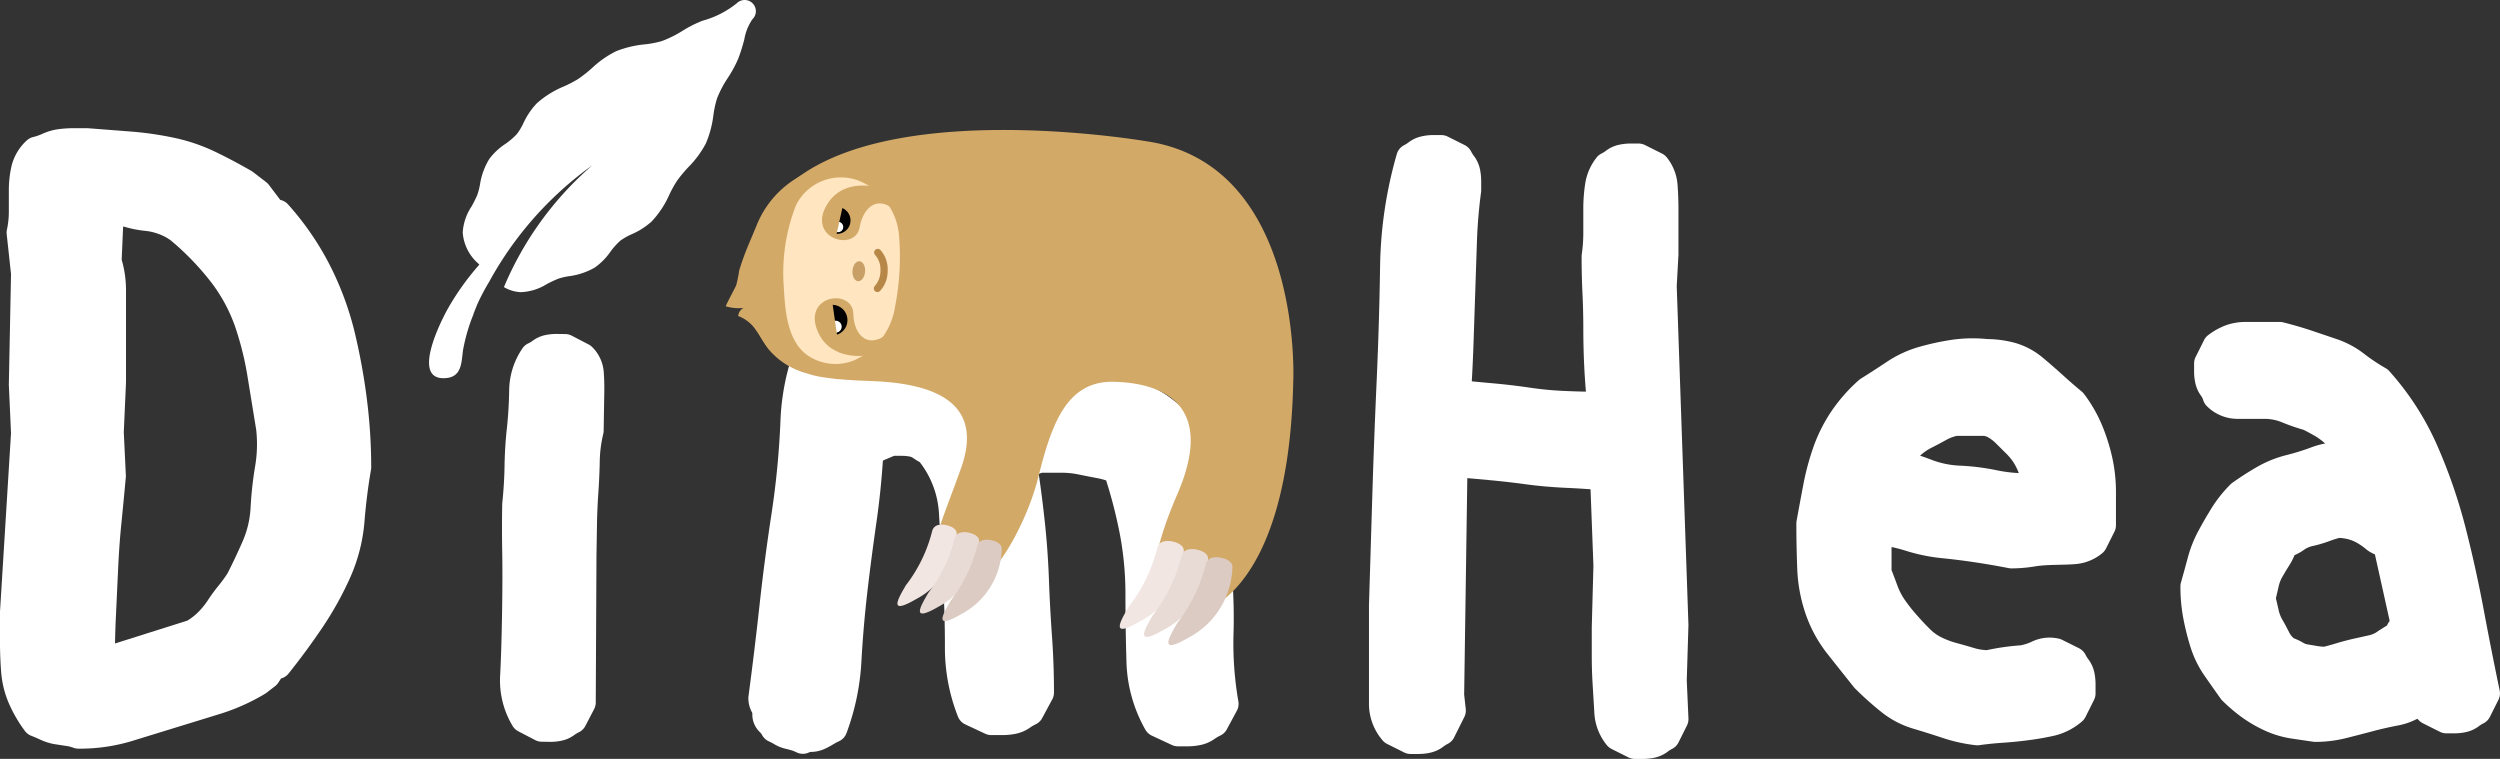
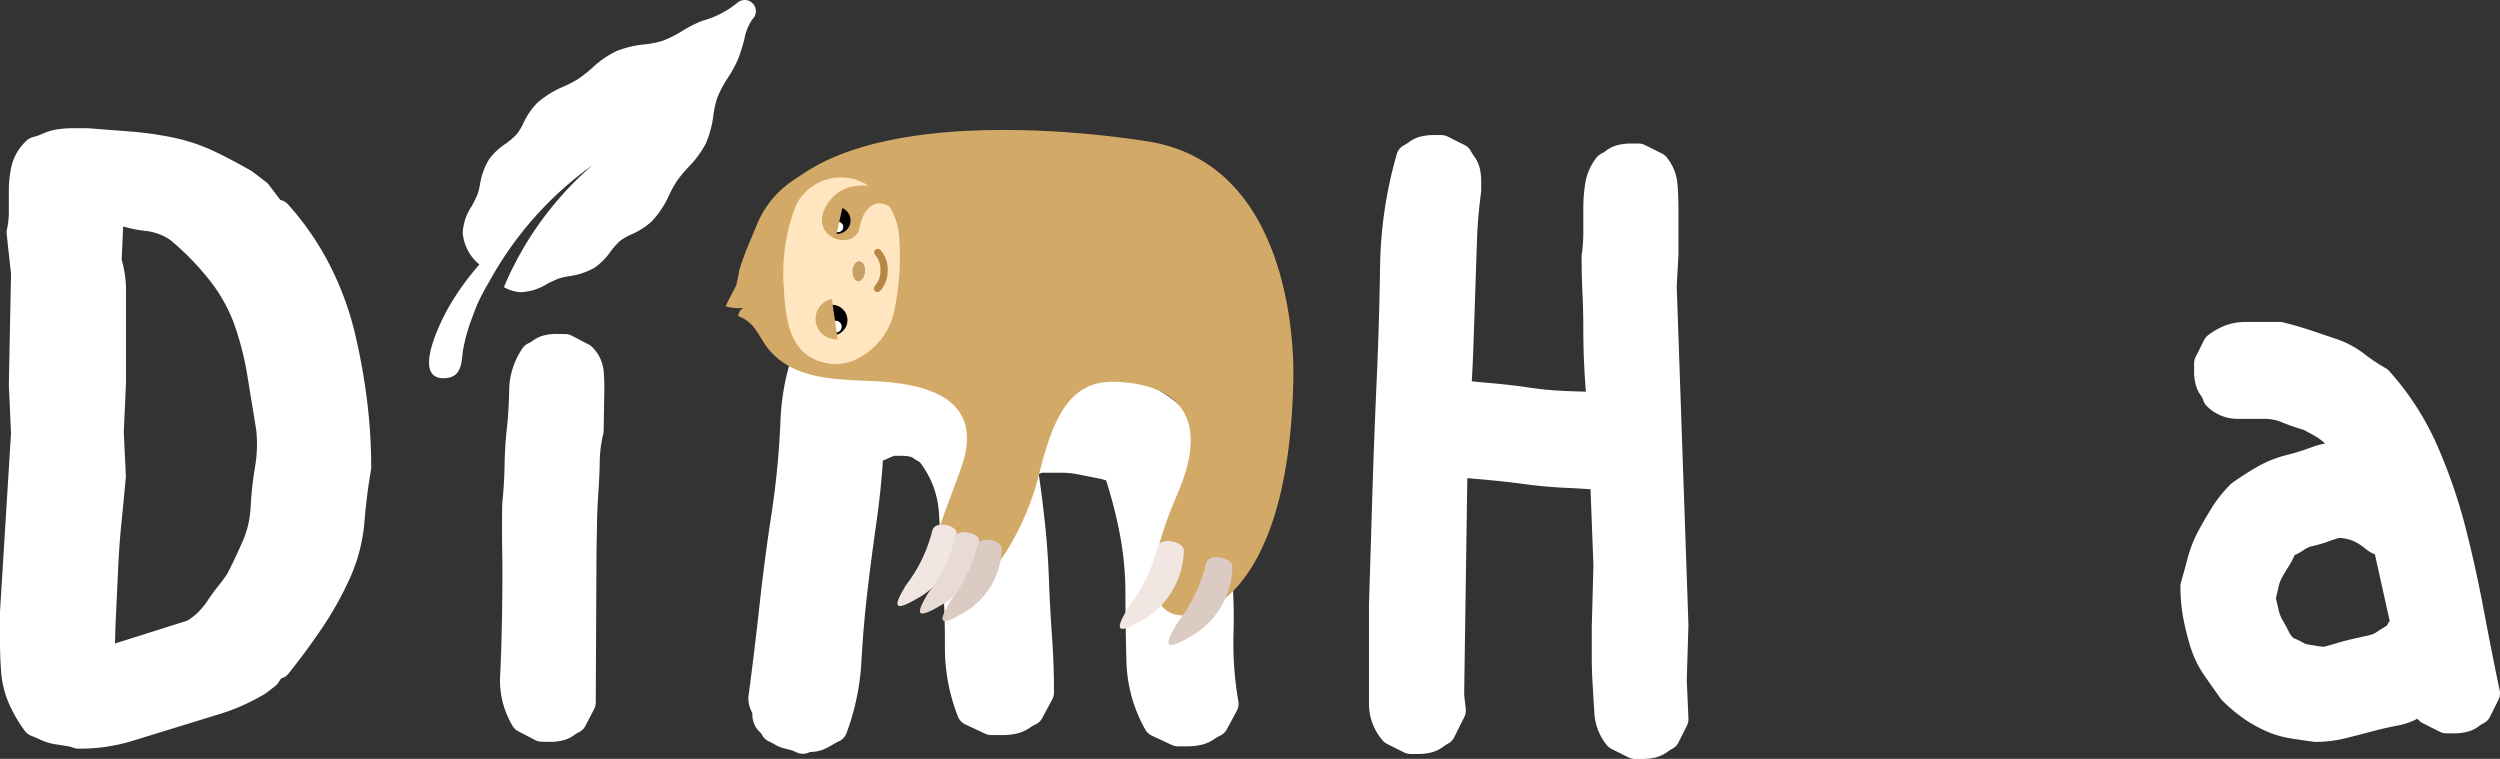
<svg xmlns="http://www.w3.org/2000/svg" width="173.426" height="52.645" viewBox="0 0 173.426 52.645">
  <rect x="0" y="0" width="173.426" height="52.645" fill="#333333" stroke="none" />
  <g id="Group_186" data-name="Group 186" transform="translate(-1180.405 -309.086)">
    <g id="Group_185" data-name="Group 185">
      <path id="Path_278" data-name="Path 278" d="M1204.978,332.006a21.373,21.373,0,0,0-1.688-4.517,19.814,19.814,0,0,0-2.905-4.225,1.007,1.007,0,0,0-.538-.311l-.789-1.042a1.011,1.011,0,0,0-.187-.189l-.919-.707a1.113,1.113,0,0,0-.11-.073c-.835-.482-1.682-.931-2.52-1.334a12.685,12.685,0,0,0-2.83-.961,23.231,23.231,0,0,0-2.962-.432l-3.07-.238h-.918a8.427,8.427,0,0,0-1.049.066,3.944,3.944,0,0,0-1.133.321,3.947,3.947,0,0,1-.673.234,1,1,0,0,0-.444.248,3.535,3.535,0,0,0-1.048,1.8,7.591,7.591,0,0,0-.177,1.631v1.474a5.937,5.937,0,0,1-.132,1.265,1.008,1.008,0,0,0-.016.319l.3,2.766-.152,7.668.151,3.368-.765,12.392v2.064c0,.7.027,1.4.079,2.082a6.808,6.808,0,0,0,.539,2.207,9.676,9.676,0,0,0,1.11,1.91,1,1,0,0,0,.442.336c.187.073.4.163.629.269a3.862,3.862,0,0,0,1.037.319l.769.118a2.3,2.3,0,0,1,.479.121,1.006,1.006,0,0,0,.36.066,12.5,12.5,0,0,0,3.663-.516l6.13-1.886a14.255,14.255,0,0,0,3.133-1.395c.033-.02.065-.043.1-.066l.613-.473a1.008,1.008,0,0,0,.228-.246l.186-.287a1,1,0,0,0,.522-.342c.829-1.037,1.618-2.111,2.347-3.191a23.13,23.13,0,0,0,1.921-3.453,11.9,11.9,0,0,0,1-3.924c.1-1.221.251-2.42.45-3.567a.981.981,0,0,0,.015-.172,37.627,37.627,0,0,0-.316-4.845A42.854,42.854,0,0,0,1204.978,332.006Zm-15.986,7.067.154-3.465v-6.369a7.565,7.565,0,0,0-.3-2.135l.1-2.307c.05.01.1.022.146.036a7.882,7.882,0,0,0,1.4.269,3.689,3.689,0,0,1,.964.233,3.341,3.341,0,0,1,.789.422,18.59,18.59,0,0,1,2.764,2.853,11.014,11.014,0,0,1,1.685,3.076,21.067,21.067,0,0,1,.877,3.491l.607,3.724a9.113,9.113,0,0,1-.069,2.495,25.33,25.33,0,0,0-.319,2.884,6.732,6.732,0,0,1-.532,2.31c-.347.8-.724,1.594-1.072,2.274a9.69,9.69,0,0,1-.627.857,11.912,11.912,0,0,0-.749,1.028,5.239,5.239,0,0,1-.646.791,3.89,3.89,0,0,1-.765.6l-5.015,1.584q.018-1,.066-1.974l.151-3.244c.05-1.091.126-2.144.227-3.132q.153-1.536.306-3.193a1.13,1.13,0,0,0,0-.142Z" fill="#fff" />
      <path id="Path_279" data-name="Path 279" d="M1221.5,333.175a1,1,0,0,0-.259-.193l-1.171-.608a.982.982,0,0,0-.447-.114l-.638-.009a3.9,3.9,0,0,0-.675.065,2.254,2.254,0,0,0-.941.4,1.9,1.9,0,0,1-.318.192.992.992,0,0,0-.4.338,5.274,5.274,0,0,0-.925,2.958c-.015.88-.067,1.741-.155,2.56-.1.888-.152,1.79-.166,2.685-.013.812-.065,1.654-.161,2.59q-.029,1.671,0,3.339c.021,1.1.017,2.516-.01,4.213-.027,1.662-.07,3.1-.129,4.268a6.137,6.137,0,0,0,.864,3.594,1.008,1.008,0,0,0,.39.363l1.17.609a.974.974,0,0,0,.445.114l.585.009h.063a3.6,3.6,0,0,0,.668-.066,2.285,2.285,0,0,0,.942-.4,2.252,2.252,0,0,1,.331-.2,1,1,0,0,0,.448-.436l.608-1.169a1,1,0,0,0,.114-.457l.049-10.134.036-2.238c.011-.691.042-1.4.092-2.13q.079-1.147.1-2.233a8.782,8.782,0,0,1,.243-1.9.941.941,0,0,0,.028-.219l.044-2.709c.008-.488-.006-.957-.041-1.4A2.716,2.716,0,0,0,1221.5,333.175Zm-2.871,26.37h0v0Z" fill="#fff" />
      <path id="Path_280" data-name="Path 280" d="M1265.976,352.993a37.134,37.134,0,0,0-.214-5.148c-.191-1.632-.453-3.278-.78-4.892a17.445,17.445,0,0,0-1.7-4.757,1,1,0,0,0-.2-.261,17.717,17.717,0,0,0-1.474-1.239,7.448,7.448,0,0,0-1.769-.978,7.06,7.06,0,0,0-2.03-.456,3.9,3.9,0,0,1-1.386-.363,1,1,0,0,0-.424-.094h-1.878a12.31,12.31,0,0,0-1.894.143q-.828.129-1.729.258a5.958,5.958,0,0,0-1.449.4,10.4,10.4,0,0,1-1.1-.679,8.41,8.41,0,0,0-1.975-1.032,6.719,6.719,0,0,0-2.286-.386c-.349,0-.694-.011-1.032-.034a3.085,3.085,0,0,0-.09-.53,2.446,2.446,0,0,0-.466-.884,2.359,2.359,0,0,1-.246-.364.989.989,0,0,0-.456-.432l-1.39-.65a.991.991,0,0,0-.424-.095h-.7a4.47,4.47,0,0,0-.81.083,2.6,2.6,0,0,0-1.013.42,2.689,2.689,0,0,1-.408.241,1,1,0,0,0-.478.47,16.49,16.49,0,0,0-1.63,6.57,59.129,59.129,0,0,1-.614,6.39c-.325,2.108-.608,4.267-.842,6.415-.228,2.081-.484,4.194-.762,6.28a1.168,1.168,0,0,0-.008.132,2.058,2.058,0,0,0,.257.99.27.27,0,0,1,.02.116,1.668,1.668,0,0,0,.53,1.254.732.732,0,0,1,.145.193,1,1,0,0,0,.456.433,3.585,3.585,0,0,1,.385.2,2.667,2.667,0,0,0,.789.32c.16.037.3.076.42.111a2.777,2.777,0,0,1,.351.143,1,1,0,0,0,.858,0,.293.293,0,0,1,.128-.033,2.352,2.352,0,0,0,.988-.227,6.038,6.038,0,0,0,.585-.316,3.538,3.538,0,0,1,.379-.2,1,1,0,0,0,.514-.553,16.766,16.766,0,0,0,1.037-4.98c.091-1.629.23-3.25.412-4.815.187-1.614.4-3.224.623-4.782.206-1.431.359-2.887.456-4.339l.775-.329h.562a2.73,2.73,0,0,1,.517.05.541.541,0,0,1,.23.094,4.943,4.943,0,0,0,.475.295,6.388,6.388,0,0,1,1.327,3.5l.279,4.611c.091,1.551.137,3.127.137,4.687a12.992,12.992,0,0,0,.906,4.856,1,1,0,0,0,.5.535l1.393.651a1,1,0,0,0,.424.094h.764a4.705,4.705,0,0,0,.877-.082,2.617,2.617,0,0,0,1.021-.425,2.69,2.69,0,0,1,.408-.239,1.006,1.006,0,0,0,.454-.433l.7-1.3a.993.993,0,0,0,.119-.472c0-1.315-.048-2.652-.143-3.971-.092-1.3-.162-2.6-.207-3.865-.048-1.334-.143-2.67-.283-3.971-.123-1.156-.267-2.285-.425-3.363l.228-.08h1.289a5.95,5.95,0,0,1,1.188.109q.638.132,1.34.264a4.812,4.812,0,0,1,.632.162,32.955,32.955,0,0,1,.938,3.661,22.183,22.183,0,0,1,.4,4.229c0,1.531.023,3.093.07,4.645a10.091,10.091,0,0,0,1.313,4.757,1.014,1.014,0,0,0,.446.411l1.391.648a1,1,0,0,0,.423.094h.7a4.414,4.414,0,0,0,.812-.082,2.561,2.561,0,0,0,1.017-.426,2.551,2.551,0,0,1,.4-.234,1,1,0,0,0,.461-.436l.7-1.3a1,1,0,0,0,.1-.646A23.45,23.45,0,0,1,1265.976,352.993Z" fill="#fff" />
      <path id="Path_281" data-name="Path 281" d="M1296.72,328.939l.12-2.178v-3.184c0-.576-.022-1.131-.062-1.668a3.432,3.432,0,0,0-.745-1.9,1,1,0,0,0-.335-.271l-1.181-.59a1,1,0,0,0-.447-.105h-.589a3.749,3.749,0,0,0-.727.078,2.265,2.265,0,0,0-.932.416,2.144,2.144,0,0,1-.319.2.978.978,0,0,0-.339.273,3.858,3.858,0,0,0-.795,1.828,11.376,11.376,0,0,0-.129,1.745v1.652a10.562,10.562,0,0,1-.109,1.508.959.959,0,0,0-.009.141q0,1.326.059,2.527.057,1.156.059,2.428,0,1.323.06,2.583c.029.612.07,1.227.121,1.833q-.747-.015-1.5-.049a22.79,22.79,0,0,1-2.375-.226c-.8-.118-1.649-.22-2.533-.3-.517-.046-1.019-.093-1.509-.14q.074-1.3.119-2.606l.237-7.076c.037-1.137.134-2.294.287-3.439a.972.972,0,0,0,.009-.133v-.649a4.249,4.249,0,0,0-.079-.787,2.352,2.352,0,0,0-.419-.937,2.172,2.172,0,0,1-.2-.316,1,1,0,0,0-.446-.446l-1.179-.59a1.015,1.015,0,0,0-.447-.105h-.589a3.611,3.611,0,0,0-.73.08,2.308,2.308,0,0,0-.937.418,2.168,2.168,0,0,1-.314.2,1,1,0,0,0-.513.615,29.605,29.605,0,0,0-1.161,7.813c-.039,2.575-.117,5.2-.233,7.814q-.179,3.96-.3,7.86l-.238,7.814v6.781a3.888,3.888,0,0,0,.949,2.6,1,1,0,0,0,.312.243l1.18.59a1.006,1.006,0,0,0,.447.105h.59a3.734,3.734,0,0,0,.731-.079,2.319,2.319,0,0,0,.934-.418,2.048,2.048,0,0,1,.311-.2,1,1,0,0,0,.452-.45l.707-1.414a1,1,0,0,0,.1-.557l-.11-1,.219-15.017,1.519.137c.85.079,1.7.174,2.552.292.9.121,1.824.2,2.745.243.585.025,1.162.06,1.732.1l.2,5.3-.115,4.272v1.947q0,1.037.06,2.008l.117,1.943a3.859,3.859,0,0,0,.879,2.293.994.994,0,0,0,.322.254l1.18.59a1.015,1.015,0,0,0,.446.1h.589a3.812,3.812,0,0,0,.734-.08,2.321,2.321,0,0,0,.934-.419,1.772,1.772,0,0,1,.3-.191,1,1,0,0,0,.456-.453l.59-1.181a.994.994,0,0,0,.1-.49l-.117-2.637.117-3.84Z" fill="#fff" />
-       <path id="Path_282" data-name="Path 282" d="M1326.225,338.586a10,10,0,0,0-1.244-2.164,1.069,1.069,0,0,0-.16-.169c-.46-.381-.9-.766-1.324-1.151-.444-.4-.9-.8-1.39-1.209a5.228,5.228,0,0,0-1.9-1.016,7.684,7.684,0,0,0-1.944-.27,10.065,10.065,0,0,0-2.555.066,18.113,18.113,0,0,0-2.251.5,7.992,7.992,0,0,0-2.158,1.012q-.873.582-1.8,1.164a1.121,1.121,0,0,0-.136.1,11.5,11.5,0,0,0-1.935,2.2,11.035,11.035,0,0,0-1.232,2.465,17.859,17.859,0,0,0-.688,2.562q-.237,1.242-.473,2.545a.96.96,0,0,0-.016.178q0,1.554.06,3.105a10.869,10.869,0,0,0,.586,3.179,9.44,9.44,0,0,0,1.515,2.769q.888,1.123,1.832,2.306a.851.851,0,0,0,.074.082,21.676,21.676,0,0,0,1.792,1.607,6.505,6.505,0,0,0,2.229,1.181q.987.291,2.032.638a11.2,11.2,0,0,0,2.329.516,1.016,1.016,0,0,0,.11.006.92.92,0,0,0,.139-.01c.528-.074,1.073-.131,1.639-.168q.918-.062,1.833-.185c.614-.081,1.2-.185,1.745-.31a4.563,4.563,0,0,0,1.891-.974,1.022,1.022,0,0,0,.252-.32l.59-1.178a.99.99,0,0,0,.107-.449v-.649a4.031,4.031,0,0,0-.08-.791,2.312,2.312,0,0,0-.421-.936,1.9,1.9,0,0,1-.195-.314,1.009,1.009,0,0,0-.448-.447l-1.178-.588a.945.945,0,0,0-.283-.091,2.827,2.827,0,0,0-1.79.209,3.236,3.236,0,0,1-.81.267,16.6,16.6,0,0,0-2.337.332,3.351,3.351,0,0,1-.837-.132q-.6-.18-1.262-.36a5.68,5.68,0,0,1-1.059-.4,3.036,3.036,0,0,1-.8-.579q-.452-.45-.9-.959a11.5,11.5,0,0,1-.813-1.027,4.427,4.427,0,0,1-.529-1.01c-.137-.376-.275-.738-.41-1.085v-1.6a10.26,10.26,0,0,1,1,.261,12.416,12.416,0,0,0,2.5.512q1.152.115,2.309.289t2.312.4a.994.994,0,0,0,.2.019,9.654,9.654,0,0,0,1.581-.131c.9-.152,1.953-.091,2.862-.167a3.334,3.334,0,0,0,1.843-.747,1.015,1.015,0,0,0,.27-.333l.591-1.179a1.007,1.007,0,0,0,.1-.448v-2.3a11.083,11.083,0,0,0-.261-2.4A13.544,13.544,0,0,0,1326.225,338.586Zm-5.779,3.319a10.1,10.1,0,0,1-1.545-.2,15.981,15.981,0,0,0-2.518-.316,6.2,6.2,0,0,1-1.983-.405c-.266-.1-.534-.2-.8-.287l.037-.033a3.508,3.508,0,0,1,.733-.506c.325-.162.672-.348,1.044-.553a2.776,2.776,0,0,1,.739-.285h1.779a.763.763,0,0,1,.384.1,2.6,2.6,0,0,1,.562.436l.706.7a3.831,3.831,0,0,1,.463.553,3.872,3.872,0,0,1,.328.608C1320.4,341.78,1320.422,341.842,1320.446,341.9Z" fill="#fff" />
      <path id="Path_283" data-name="Path 283" d="M1353.809,356.989q-.588-2.822-1.116-5.645c-.363-1.927-.785-3.834-1.253-5.664a37.261,37.261,0,0,0-1.94-5.635,19.44,19.44,0,0,0-3.356-5.222.965.965,0,0,0-.251-.2,12.727,12.727,0,0,1-1.477-.985,6.569,6.569,0,0,0-1.943-1.039L1340.7,332c-.632-.208-1.272-.392-1.9-.549a.938.938,0,0,0-.241-.031H1336.2a4.005,4.005,0,0,0-1.418.243,4.834,4.834,0,0,0-1.189.667,1,1,0,0,0-.293.352l-.589,1.179a1,1,0,0,0-.1.446v.59a3.737,3.737,0,0,0,.077.725,2.3,2.3,0,0,0,.423.945,1.074,1.074,0,0,1,.14.3.98.98,0,0,0,.241.389,3.007,3.007,0,0,0,2.183.886h1.769a3.157,3.157,0,0,1,1.207.217,14.444,14.444,0,0,0,1.553.543c.266.136.517.271.757.408a4.31,4.31,0,0,1,.669.479l.072.063a5.437,5.437,0,0,0-.9.245,16.1,16.1,0,0,1-1.778.557,7.978,7.978,0,0,0-2.024.81c-.582.334-1.166.708-1.735,1.114a.968.968,0,0,0-.13.109,9.18,9.18,0,0,0-1.319,1.656q-.489.792-.915,1.584a8.625,8.625,0,0,0-.733,1.864q-.235.879-.467,1.695a.958.958,0,0,0-.039.275,11.678,11.678,0,0,0,.194,2.188,17.774,17.774,0,0,0,.5,2.007,7.3,7.3,0,0,0,.959,1.977q.536.774,1.13,1.606a1.053,1.053,0,0,0,.1.125,11.35,11.35,0,0,0,1.357,1.162,9.309,9.309,0,0,0,1.587.927,6.843,6.843,0,0,0,1.8.553q.771.117,1.6.237a1.333,1.333,0,0,0,.141.009,8.878,8.878,0,0,0,2.131-.265q.949-.238,1.842-.476c.574-.153,1.165-.286,1.754-.4a4.7,4.7,0,0,0,1.34-.464l.13.129a1,1,0,0,0,.26.187l1.178.59a1.02,1.02,0,0,0,.448.105h.589a3.786,3.786,0,0,0,.729-.078,2.285,2.285,0,0,0,.932-.417,2.052,2.052,0,0,1,.322-.2,1,1,0,0,0,.445-.446l.59-1.179A.989.989,0,0,0,1353.809,356.989Zm-10.545-10.505a2.55,2.55,0,0,1,.634.251,4.456,4.456,0,0,1,.624.432,2.267,2.267,0,0,0,.631.375l1.015,4.571v.069a1.006,1.006,0,0,0-.17.289l-.606.381a1.634,1.634,0,0,1-.623.3l-1.062.235c-.375.085-.774.188-1.191.313-.324.1-.621.181-.889.25a3.639,3.639,0,0,1-.43-.042l-.709-.119a.815.815,0,0,1-.3-.108,4.36,4.36,0,0,0-.665-.321,1.255,1.255,0,0,1-.31-.391q-.249-.5-.5-.928a2.438,2.438,0,0,1-.247-.667c-.06-.274-.122-.535-.182-.786.06-.249.122-.51.182-.783a2.482,2.482,0,0,1,.244-.664c.152-.263.321-.548.513-.853a4.522,4.522,0,0,0,.356-.69,3.557,3.557,0,0,0,.673-.383,1.575,1.575,0,0,1,.581-.25,8.769,8.769,0,0,0,1.142-.336c.234-.088.471-.164.706-.228A2.957,2.957,0,0,1,1343.264,346.484Z" fill="#fff" />
    </g>
    <path id="Path_284" data-name="Path 284" d="M1260.08,318.909s-26.784-4.694-27.668,8.565a11.666,11.666,0,0,0-.024,1.523h0s0,.108.018.295c.02.293.052.6.1.924a5.277,5.277,0,0,0,3.217,4.511,6.336,6.336,0,0,0,1.788.529c.109.02.218.032.327.048.049.007.1.015.147.021h0l.054.006c.217.027.434.052.649.066.63.055,1.357.094,2.217.126,4.318.164,7.791,1.479,6.172,6.031s-3.027,7.064-.8,8.332,5.233-4.014,6.149-7.675,1.947-6.71,5.233-6.64,7.157,1.478,4.412,7.814c-2.639,6.089-1.445,7.739-.47,8.213,1.831.893,8.214-.984,8.519-16.1,0,0,.688-14.872-10.044-16.592" fill="#d3a967" />
    <path id="Path_285" data-name="Path 285" d="M1236.155,321.174a6.782,6.782,0,0,0-3.289,3.609c-.179.432-.367.873-.553,1.32a18.1,18.1,0,0,0-.627,1.737,9.4,9.4,0,0,1-.211,1.039c-.049.125-.757,1.438-.72,1.456a3.141,3.141,0,0,0,1.233.113.688.688,0,0,0-.373.562,2.528,2.528,0,0,1,1.243,1c.308.426.539.894.868,1.309a5.109,5.109,0,0,0,2.523,1.624" fill="#d3a967" />
    <path id="Path_286" data-name="Path 286" d="M1239.637,334.09a4.859,4.859,0,0,0,2.855-3.707,18.028,18.028,0,0,0,.273-5.035,4.5,4.5,0,0,0-2.864-3.758,3.488,3.488,0,0,0-4.276,1.727,12.862,12.862,0,0,0-.853,5.605c.094,1.647.215,3.822,1.676,4.829a3.433,3.433,0,0,0,3.189.339" fill="#ffe5c0" />
    <path id="Path_287" data-name="Path 287" d="M1240.031,327.209c.24.018.415.341.385.723s-.246.678-.487.661-.415-.342-.388-.724.248-.679.49-.66" fill="#c89f67" />
-     <path id="Path_288" data-name="Path 288" d="M1240.446,333.751s-2.366.38-3.274-1.584c-1.207-2.612,2.391-3.135,2.428-1.308.03,1.5,1.091,2.667,2.745,1.076,0,0,.445,1.667-1.9,1.816" fill="#d3a967" />
    <path id="Path_289" data-name="Path 289" d="M1241.307,322.1s-2.286-.726-3.472,1.084c-1.578,2.408,1.9,3.454,2.209,1.651.25-1.478,1.472-2.478,2.874-.66,0,0,.685-1.584-1.611-2.075" fill="#d3a967" />
    <path id="Path_290" data-name="Path 290" d="M1238.519,325.308a.931.931,0,1,0-.963-1.083,1.04,1.04,0,0,0,.963,1.083" />
    <path id="Path_291" data-name="Path 291" d="M1238.265,324.6a.36.36,0,1,0,.495-.053.352.352,0,0,0-.495.053" fill="#fff" />
    <path id="Path_292" data-name="Path 292" d="M1238.379,325.581a1.239,1.239,0,0,1,.539-2.416" fill="#d3a967" />
    <path id="Path_293" data-name="Path 293" d="M1238.551,332.272a1.064,1.064,0,1,0-1.467-.771,1.19,1.19,0,0,0,1.467.771" />
    <path id="Path_294" data-name="Path 294" d="M1237.992,331.612a.411.411,0,1,0,.507-.258.406.406,0,0,0-.507.258" fill="#fff" />
    <path id="Path_295" data-name="Path 295" d="M1238.511,332.62a1.417,1.417,0,0,1-.4-2.8" fill="#d3a967" />
    <path id="Path_296" data-name="Path 296" d="M1241.981,327.95a2,2,0,0,1-.53,1.322.251.251,0,1,1-.354-.357,1.553,1.553,0,0,0,.384-1.069,1.507,1.507,0,0,0-.362-1.066.252.252,0,1,1,.357-.356,2,2,0,0,1,.508,1.428c0,.033,0,.066,0,.1" fill="#b78748" />
    <path id="Path_297" data-name="Path 297" d="M1243.941,350.655a5.26,5.26,0,0,0,2.832-4.551c.006-.5-.849-.613-.849-.613a1.269,1.269,0,0,0-.528.043.578.578,0,0,0-.322.379,10.2,10.2,0,0,1-1.827,3.773c-.645,1.094-1.145,2.037.694.969" fill="#f2e6e2" />
    <path id="Path_298" data-name="Path 298" d="M1245.5,351.176a5.259,5.259,0,0,0,2.831-4.55c.007-.5-.848-.614-.848-.614a1.274,1.274,0,0,0-.529.043.577.577,0,0,0-.321.379,10.242,10.242,0,0,1-1.827,3.775c-.646,1.092-1.146,2.036.694.967" fill="#e8dbd6" />
    <path id="Path_299" data-name="Path 299" d="M1247.065,351.7a5.261,5.261,0,0,0,2.831-4.551c.006-.5-.848-.613-.848-.613a1.274,1.274,0,0,0-.529.043.571.571,0,0,0-.321.379,10.227,10.227,0,0,1-1.827,3.773c-.645,1.094-1.145,2.037.694.969" fill="#dbcbc3" />
    <path id="Path_300" data-name="Path 300" d="M1259.468,352.2a5.677,5.677,0,0,0,3.057-4.912c.007-.545-.916-.662-.916-.662a1.337,1.337,0,0,0-.571.046.612.612,0,0,0-.346.409,11.052,11.052,0,0,1-1.974,4.074c-.7,1.18-1.236,2.2.75,1.045" fill="#f2e6e2" />
-     <path id="Path_301" data-name="Path 301" d="M1261.155,352.763a5.672,5.672,0,0,0,3.055-4.914c.008-.544-.915-.661-.915-.661a1.368,1.368,0,0,0-.571.047.615.615,0,0,0-.347.408,11,11,0,0,1-1.972,4.075c-.7,1.18-1.237,2.2.75,1.045" fill="#e8dbd6" />
    <path id="Path_302" data-name="Path 302" d="M1262.84,353.327a5.681,5.681,0,0,0,3.057-4.914c.007-.545-.916-.662-.916-.662a1.367,1.367,0,0,0-.571.046.622.622,0,0,0-.347.409,11.054,11.054,0,0,1-1.973,4.076c-.7,1.179-1.236,2.2.75,1.045" fill="#dbcbc3" />
-     <path id="Path_303" data-name="Path 303" d="M1213.512,330.2c-.028.06-.044.123-.071.183.177-.387.469-.988.892-1.742A14.956,14.956,0,0,0,1213.512,330.2Z" fill="none" />
    <path id="Path_304" data-name="Path 304" d="M1232.617,309.32a.772.772,0,0,0-1.093-.014,6.517,6.517,0,0,1-2.386,1.218,8.249,8.249,0,0,0-1.386.7,7.783,7.783,0,0,1-1.431.71,6.811,6.811,0,0,1-1.191.23,7.262,7.262,0,0,0-1.975.471,6.868,6.868,0,0,0-1.681,1.172,9.426,9.426,0,0,1-.972.765,8.445,8.445,0,0,1-.959.5,6.629,6.629,0,0,0-1.9,1.181,5.108,5.108,0,0,0-.93,1.379,4.079,4.079,0,0,1-.457.759,4.89,4.89,0,0,1-.8.683,4.417,4.417,0,0,0-1.113,1.046,4.808,4.808,0,0,0-.643,1.775,4.543,4.543,0,0,1-.188.721,8.047,8.047,0,0,1-.4.8,3.652,3.652,0,0,0-.608,1.8,3.162,3.162,0,0,0,1.073,2.147h0l.08.081a18.083,18.083,0,0,0-2.159,3.009c-.475.835-2.69,5.164-.083,4.853,1.038-.123,1-1.133,1.107-1.914a12.455,12.455,0,0,1,.749-2.556l-.033.021s.072-.177.2-.466c.027-.06.043-.123.071-.183a14.956,14.956,0,0,1,.821-1.559,24.257,24.257,0,0,1,7.169-8.1,22.87,22.87,0,0,0-6.136,8.453,2.516,2.516,0,0,0,1.163.352,3.666,3.666,0,0,0,1.81-.56,8.181,8.181,0,0,1,.812-.379,4.481,4.481,0,0,1,.726-.168,4.825,4.825,0,0,0,1.791-.6,4.4,4.4,0,0,0,1.076-1.086,4.894,4.894,0,0,1,.7-.782,4.107,4.107,0,0,1,.77-.437,5.065,5.065,0,0,0,1.4-.893,6.627,6.627,0,0,0,1.231-1.868,8.278,8.278,0,0,1,.524-.946,9.3,9.3,0,0,1,.789-.952,6.893,6.893,0,0,0,1.217-1.649,7.257,7.257,0,0,0,.522-1.962,6.95,6.95,0,0,1,.261-1.184,7.744,7.744,0,0,1,.748-1.412,8.244,8.244,0,0,0,.733-1.367,13.186,13.186,0,0,0,.4-1.28,3.529,3.529,0,0,1,.563-1.406A.773.773,0,0,0,1232.617,309.32Z" fill="#fff" />
    <path id="Path_305" data-name="Path 305" d="M1213.237,330.848l.033-.021c.059-.147.107-.3.171-.445C1213.309,330.671,1213.237,330.848,1213.237,330.848Z" fill="#fff" />
  </g>
</svg>